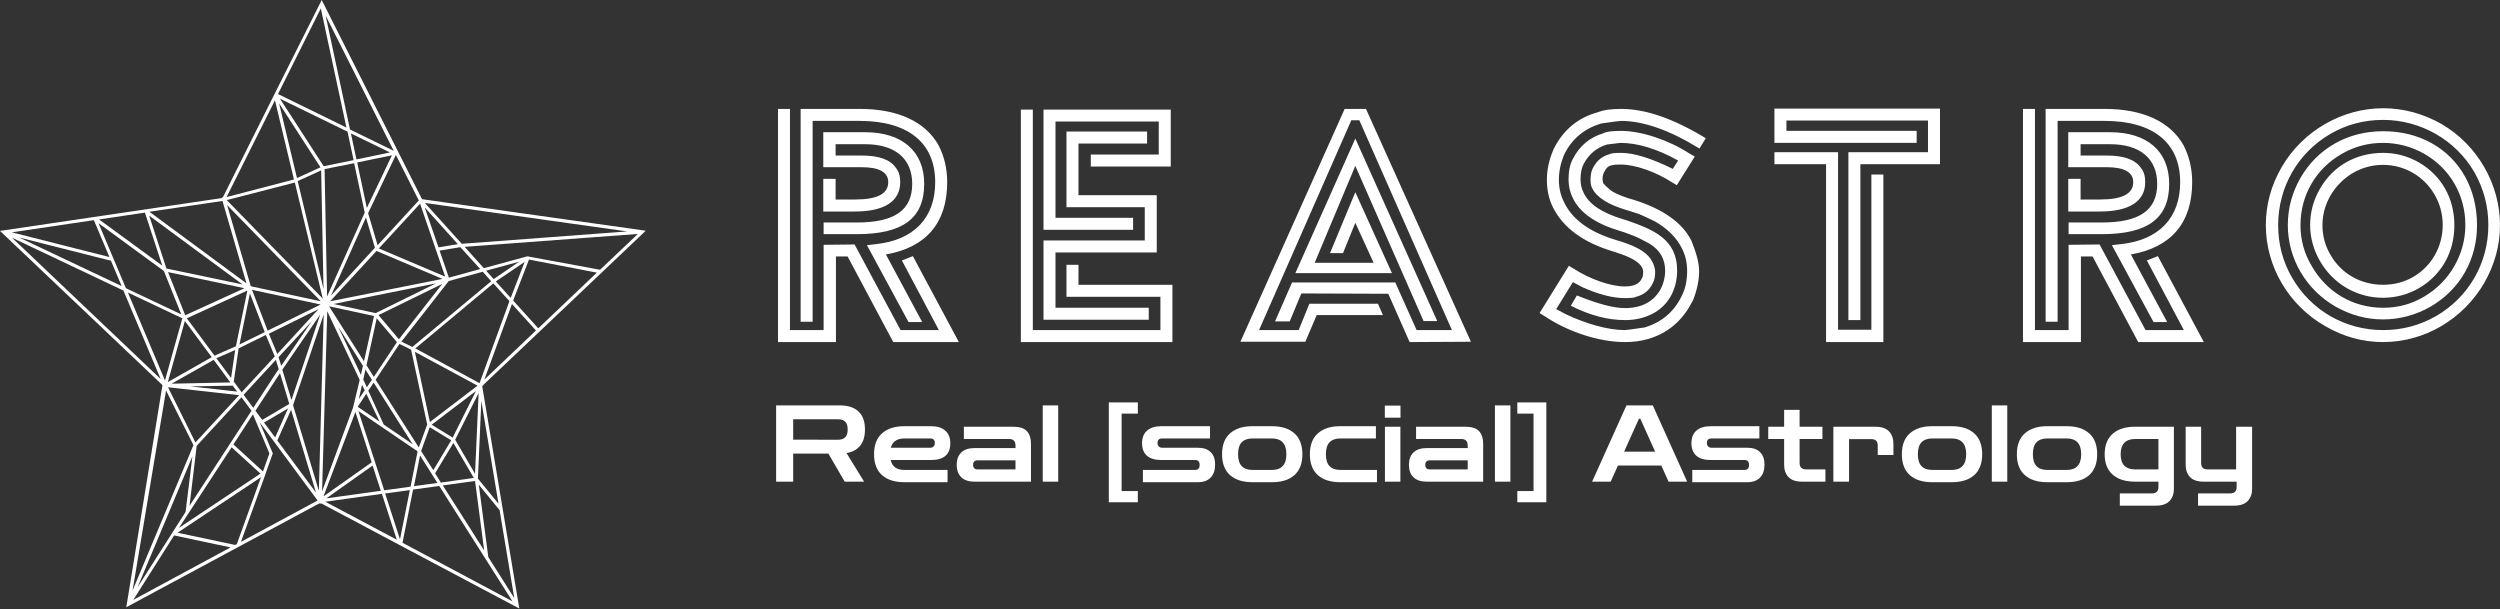
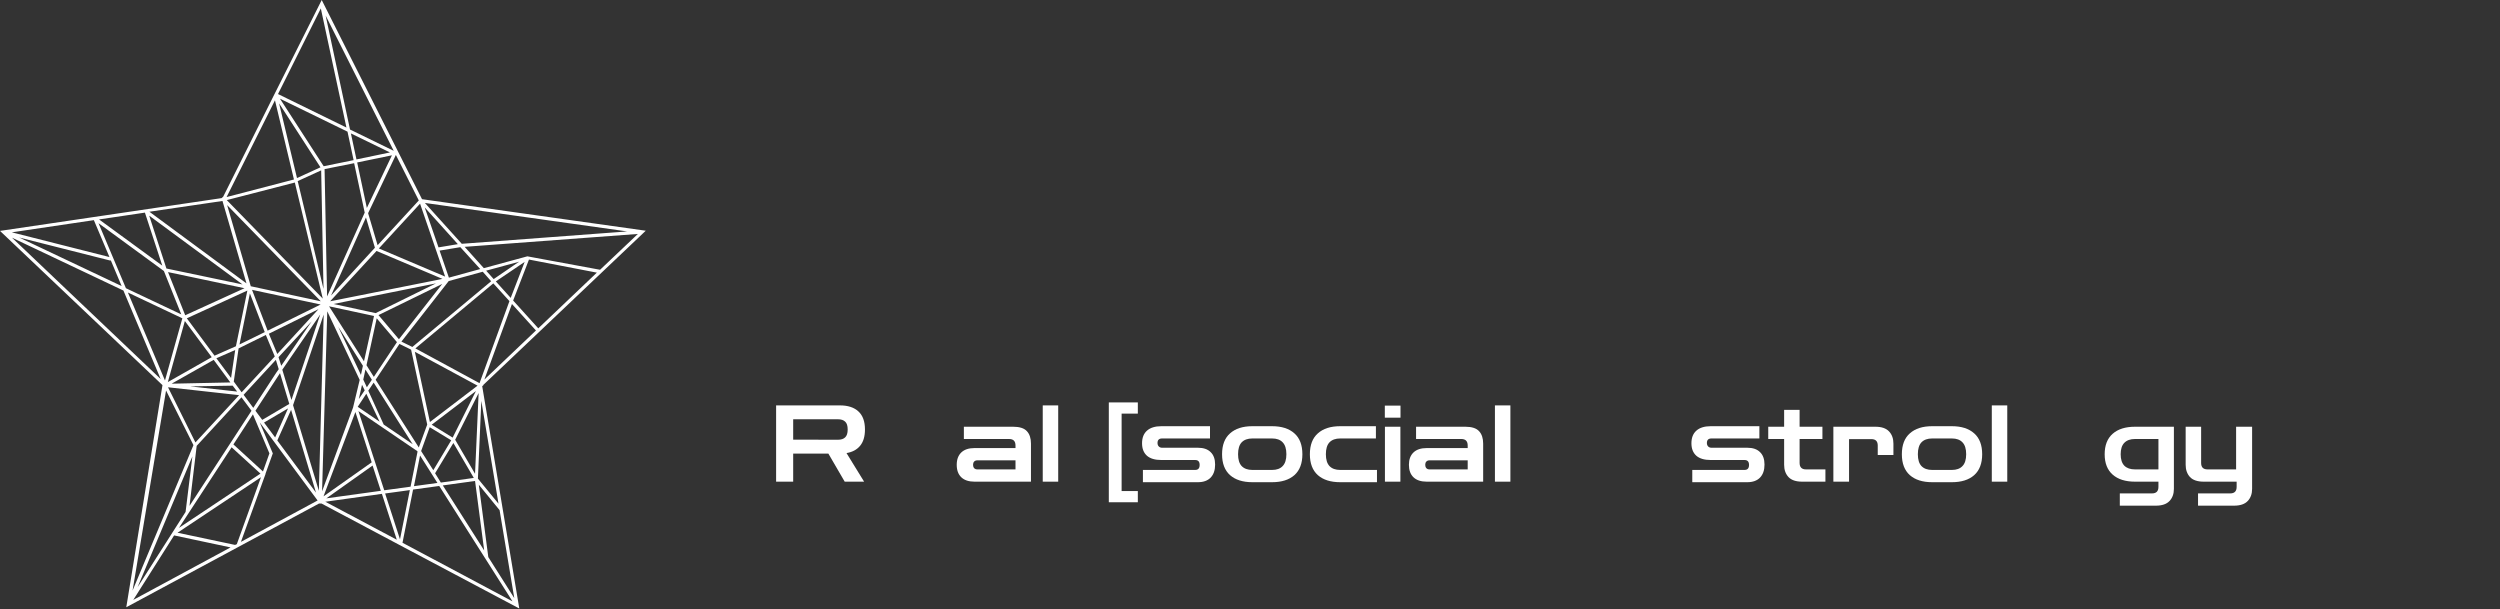
<svg xmlns="http://www.w3.org/2000/svg" width="3000" height="731" viewBox="0 0 3000 731" fill="none">
  <rect x="0" y="0" width="3000" height="731" fill="#333333" stroke="none" />
  <path d="M580.16 462.15L579.945 461.935L774.908 276.86L506.431 239.028L386.057 0L330.599 110.486L267.832 236.019L265.898 237.739L0 277.075L194.963 462.15L151.542 728.693L382.832 604.235H385.842L477.627 653.029L623.151 730.197L578.655 463.44L580.16 462.15ZM575.431 459.786L498.477 418.085L591.982 340.057L611.328 361.337L575.431 459.786ZM430.122 493.319L500.627 541.253L501.057 541.898L492.674 584.029L461.076 588.328L430.122 493.319ZM456.991 588.973L391.645 598.001L447.104 558.664L456.991 588.973ZM334.253 428.617L374.019 385.627L337.477 438.935L334.253 428.617ZM334.468 443.019L331.888 446.674L303.944 489.449L292.337 473.758L331.029 431.842L334.468 443.019ZM332.748 424.748L322.645 400.459L382.188 371.01L332.748 424.748ZM329.739 427.758L289.972 470.748L280.514 457.851L286.318 418.085L318.991 401.963L329.739 427.758ZM276.43 458.926L205.926 460.431L256.44 431.842L276.43 458.926ZM259.664 429.907L282.234 420.019L277.29 453.552L259.664 429.907ZM279.225 462.795L284.599 469.889L228.281 463.655L279.225 462.795ZM287.393 413.356L299.86 352.094L317.701 398.524L287.393 413.356ZM283.094 415.505L257.729 426.683L257.514 426.898L224.197 381.973L296.851 348.655L283.094 415.505ZM222.262 378.318L201.626 326.515L293.412 345.86L222.262 378.318ZM254.075 428.617L201.412 458.496L221.832 385.197L254.075 428.617ZM286.963 474.188L234.514 530.935L201.626 464.73L286.963 474.188ZM236.019 535.02L289.757 476.767L301.795 492.889L227.421 607.029L236.019 535.02ZM222.692 614.337L165.084 704.618L230.86 547.702L222.692 614.337ZM226.131 616.057L277.935 536.739L312.543 568.337L214.739 633.468L226.131 616.057ZM280.085 533.3L303.514 497.188L323.29 544.048L315.552 565.758L280.085 533.3ZM335.328 448.823L335.973 447.748L347.15 484.72L314.692 503.851L306.524 492.889L335.328 448.823ZM345.645 490.094L330.169 524.917L316.842 507.076L345.645 490.094ZM349.3 491.814L379.178 591.122L332.748 528.571L349.3 491.814ZM338.767 443.664L384.337 377.244L349.73 479.991L338.767 443.664ZM321.141 396.804L302.44 347.795L384.767 365.421L321.141 396.804ZM300.935 343.496L272.561 246.122L384.982 361.552L300.935 343.496ZM272.131 240.103L353.814 219.038L387.346 358.328L272.131 240.103ZM334.898 124.028L384.552 200.767L356.393 213.664L334.898 124.028ZM357.253 217.318L385.412 204.421L388.206 346.72L357.253 217.318ZM388.421 199.477L335.973 118.439L417.01 157.991L424.318 192.169L388.421 199.477ZM579.3 326.085L589.403 337.477L494.823 416.365L481.711 409.917L538.459 337.262L579.3 326.085ZM527.496 300.72L552.216 296.636H552.431L576.291 322.86L538.674 333.178L527.496 300.72ZM592.412 334.898L583.384 324.795L622.936 314.047L592.412 334.898ZM629.599 314.262L612.833 357.468L594.992 337.692L629.599 314.262ZM450.758 375.739L400.244 364.776L523.197 340.057L450.758 375.739ZM530.72 340.701L478.702 407.122L454.197 378.103L530.72 340.701ZM452.047 381.973L476.337 410.561L448.608 452.262L439.795 438.29L452.047 381.973ZM446.244 455.702L440.225 464.73L435.926 455.487L438.505 443.449L446.244 455.702ZM448.393 459.141L495.253 533.085L460.431 509.44L441.945 468.814L448.393 459.141ZM450.758 455.702L479.347 412.711L493.319 419.589L512.664 509.44L502.562 536.954L450.758 455.702ZM515.674 512.664L541.468 528.356L519.973 564.253L505.356 541.253L515.674 512.664ZM518.038 509.655L571.132 469.244L543.188 525.132L518.038 509.655ZM515.889 506.431L497.833 422.169L573.066 462.795L515.889 506.431ZM396.16 361.552L451.832 301.15L530.935 334.683L396.16 361.552ZM397.234 354.673L439.15 260.954L449.898 297.281L397.234 354.673ZM428.618 194.963L470.319 186.365L440.225 249.561L428.618 194.963ZM427.758 191.309L421.094 160.14L467.954 182.926L427.758 191.309ZM424.963 195.823L437.646 255.15L392.505 355.748L389.496 202.916L424.963 195.823ZM448.823 379.178L436.786 433.561L394.87 367.571L448.823 379.178ZM435.496 438.935L433.132 449.898L405.832 392.075L435.496 438.935ZM434.421 461.72L437.646 468.384L430.552 478.917L434.421 461.72ZM439.58 472.468L455.487 506.001L429.262 488.16L439.58 472.468ZM504.066 546.627L524.917 579.515L496.758 583.384L504.066 546.627ZM522.122 567.907L544.048 531.58L568.552 573.496L529.001 579.085L522.122 567.907ZM570.057 577.15L581.02 660.552L531.365 582.524L570.057 577.15ZM546.197 527.711L574.356 471.608L570.057 568.552L546.197 527.711ZM581.235 455.487L614.337 364.776L643.141 396.589L581.235 455.487ZM645.936 394.01L615.842 360.692V360.477L634.758 311.468L716.225 327.159L645.936 394.01ZM720.095 323.72L632.823 307.599L580.59 321.786L557.59 296.206L765.45 280.729L720.095 323.72ZM752.553 277.72L554.15 292.552L509.87 243.542L752.553 277.72ZM549.421 292.982L526.206 296.851L509.655 248.916L549.421 292.982ZM534.16 331.888L454.627 298.141L504.066 244.402L534.16 331.888ZM502.562 240.533L453.122 294.271L441.73 255.795L475.048 185.935L502.562 240.533ZM472.468 180.991L420.019 155.411L390.786 18.701L472.468 180.991ZM384.982 10.103L415.72 153.047L333.608 112.851L384.982 10.103ZM329.954 120.374L352.739 215.384L271.916 236.449L329.954 120.374ZM266.972 241.178L295.776 340.057L179.271 254.075L266.972 241.178ZM291.047 341.346L199.692 322.215L179.056 258.804L291.047 341.346ZM173.897 255.15L194.748 318.776L118.869 263.318L173.897 255.15ZM196.683 325.225L217.533 377.244L151.112 345.86L118.224 267.832L196.683 325.225ZM145.954 343.281L23 285.029L132.626 312.758L132.841 312.113L145.954 343.281ZM112.636 264.178L131.337 308.458L14.187 278.795L112.636 264.178ZM14.402 285.243L148.103 348.655L192.813 454.842L14.402 285.243ZM153.477 351.019L218.823 381.973L197.972 456.561L153.477 351.019ZM199.262 468.599L232.15 534.16L159.066 708.702L199.262 468.599ZM159.926 719.88L208.935 642.496L276.645 656.898L159.926 719.88ZM282.019 653.889L213.019 639.272L313.187 572.636L284.169 653.029L282.019 653.889ZM289.113 650.235L318.561 568.982L318.776 568.767L318.561 568.552L327.374 544.048L311.683 506.861L381.113 600.58L289.113 650.235ZM382.617 588.973L351.664 486.225L388.421 377.459L382.617 588.973ZM392.72 373.589L431.627 455.917L423.674 489.019L386.487 589.618L392.72 373.589ZM426.468 494.393L446.029 554.795L388.206 595.636L426.468 494.393ZM390.356 602.085L458.281 592.627L476.122 647.655L390.356 602.085ZM462.15 592.197L491.814 588.113L479.991 647.225L462.15 592.197ZM483.001 651.309L495.683 587.468L527.066 583.169L614.982 721.599L483.001 651.309ZM599.506 612.188L617.132 717.73L585.963 668.506L574.571 581.664L599.506 612.188ZM598.216 604.45L573.496 574.356L577.58 481.066L598.216 604.45Z" fill="white" />
-   <path d="M1126.64 396.099H1080.67L1025.51 293.372L988.34 293.772V396.099H947.969V130.689H933.579V410.488H1003.13V307.762H1017.12L1071.88 410.488H1150.62L1095.46 307.362L1082.27 312.558L1126.64 396.099ZM1031.51 145.078C1089.47 145.078 1122.24 171.06 1122.24 218.626C1122.24 261.795 1096.26 288.176 1051.1 292.972L1040.3 294.172L1090.27 386.505H1106.66L1063.09 305.364C1111.05 296.97 1136.63 267.79 1136.63 218.626C1136.63 202.237 1133.04 187.448 1126.24 174.257C1110.25 145.878 1077.48 130.689 1031.51 130.689H960.76V386.106H975.15V145.078H1031.51ZM1028.31 280.981C1083.07 280.981 1109.05 262.194 1109.05 220.624C1109.05 181.053 1081.87 158.669 1038.3 158.669H987.94V200.639H1033.91C1055.09 200.639 1065.88 206.634 1065.88 218.626C1065.88 232.616 1052.69 239.411 1025.91 239.411H1002.73V214.629H987.94V253.8H1025.91C1061.49 253.8 1080.27 241.409 1080.27 218.626C1080.27 211.431 1078.68 205.835 1075.08 201.438C1068.28 191.445 1054.69 186.649 1033.91 186.649H1002.73V173.058H1038.3C1073.88 173.058 1094.66 190.246 1094.66 220.624C1094.66 252.202 1073.48 266.991 1028.31 266.991H988.34V280.981H1028.31ZM1225.02 131.488H1239.41V396.099H1392.5V356.127H1279.78V317.755H1294.17V341.738H1406.89V410.488H1225.02V131.488ZM1252.2 131.488H1404.89V199.839H1308.96V185.449H1390.5V145.878H1266.59V261.395H1359.72V275.785H1252.2V131.488ZM1252.2 288.576H1373.71V248.604H1279.78V157.869H1376.51V172.259H1294.17V234.214H1388.1V302.965H1266.59V369.318H1378.51V383.707H1252.2V288.576ZM1530.05 385.706H1547.64L1561.63 352.13L1665.96 352.53L1691.54 410.488L1765.08 410.089L1639.17 130.689H1613.59L1488.48 410.089H1566.43L1580.02 378.111H1659.56L1653.56 364.521H1571.22L1558.43 396.099H1510.87L1621.59 144.279H1631.18L1742.3 396.099H1699.93L1674.35 338.94H1550.44L1530.05 385.706ZM1577.62 315.356L1626.38 199.04L1708.32 385.306H1724.71L1626.38 166.263L1554.43 327.748H1670.35L1626.38 230.617L1596.01 303.765H1611.59L1626.38 267.391L1648.37 315.356H1577.62ZM1898.64 344.536C1918.22 353.329 1935.41 357.726 1949.8 357.726C1957 357.726 1961.39 357.326 1963.39 356.127C1972.59 353.729 1978.98 348.533 1982.98 340.538L1983.38 339.739C1985.38 336.142 1986.18 331.745 1986.18 326.149C1986.18 323.351 1985.38 320.153 1983.78 316.156L1982.98 314.557C1977.78 303.765 1966.19 296.57 1945.01 289.775L1941.01 288.576L1939.81 288.176C1907.43 278.583 1886.65 263.394 1876.65 242.209C1872.66 234.214 1870.66 225.421 1870.66 215.828C1870.66 205.835 1872.66 196.242 1876.65 186.249L1877.45 184.65C1886.65 166.263 1901.44 154.272 1921.02 148.276C1935.01 146.277 1943.01 145.078 1945.01 145.078C1972.19 145.078 2003.76 156.27 2039.34 178.255L2046.93 165.863C2008.16 142.28 1974.58 130.689 1945.41 130.689C1933.81 130.689 1924.22 131.888 1917.43 134.686C1893.84 141.081 1876.25 155.471 1864.66 178.255L1863.46 181.053C1858.67 192.644 1856.27 204.236 1856.27 215.828C1856.27 228.219 1858.67 239.011 1863.46 248.604C1875.85 273.386 1899.84 290.974 1935.81 301.766L1940.61 303.365C1957 308.561 1966.59 314.157 1970.19 320.553L1970.59 321.352C1971.39 322.551 1971.79 324.15 1971.79 326.149C1971.79 329.746 1971.39 332.144 1970.19 334.143C1967.39 340.538 1960.59 343.736 1949.8 343.736C1932.61 343.736 1907.83 334.942 1888.65 322.551L1882.65 318.954L1847.48 375.713L1853.47 379.311C1881.85 398.497 1919.42 410.488 1949.8 410.488C1959.79 410.488 1968.99 409.289 1977.38 406.891C2000.97 400.096 2018.55 385.306 2030.14 362.922L2031.74 360.124C2036.54 347.733 2038.94 336.142 2038.94 325.349C2038.94 315.756 2035.74 303.765 2029.74 288.975C2018.95 267.391 1996.17 251.002 1960.59 239.81L1955 238.212C1943.81 234.614 1936.21 231.017 1932.61 228.219C1927.82 224.222 1925.02 221.424 1923.82 219.825L1923.02 215.428C1923.02 211.431 1923.82 207.833 1925.82 205.035C1929.02 199.04 1932.21 197.441 1945.01 197.441C1962.19 197.441 1986.98 206.235 2006.16 218.626L2012.16 222.223L2033.74 187.848L2027.35 184.25C2002.96 168.262 1969.79 157.07 1945.41 157.07C1934.61 157.07 1927.82 157.869 1924.22 159.868C1907.83 164.664 1895.44 175.057 1887.45 190.646C1883.85 197.441 1882.25 205.435 1882.25 215.428C1882.25 223.022 1883.85 230.217 1887.05 237.012C1895.44 255 1914.23 268.19 1943.41 276.984L1948.6 278.583L1959.39 282.58C1965.39 284.978 1971.79 288.176 1978.98 292.173C1991.77 299.768 1998.17 310.56 1998.17 324.95C1998.17 332.944 1996.17 340.538 1992.57 347.334C1984.18 362.123 1969.79 369.717 1949.8 369.717C1936.21 369.717 1917.03 364.521 1892.24 354.528L1885.45 366.12L1885.05 366.919C1907.83 378.511 1929.42 384.107 1950.2 384.107C1961.79 384.107 1972.59 381.709 1982.18 376.912C2000.97 367.719 2012.56 348.533 2012.56 324.55C2012.56 286.577 1983.38 275.385 1952.6 264.593L1947.4 262.994C1922.22 255.399 1906.63 245.007 1900.24 231.017C1897.84 226.22 1896.64 221.024 1896.64 215.028C1896.64 207.434 1897.84 201.438 1900.64 196.242C1907.03 184.65 1916.23 177.055 1928.22 173.458L1944.21 171.459C1965.39 171.459 1988.57 178.654 2013.76 192.644L2007.36 202.637C1981.38 189.846 1960.59 183.451 1945.41 183.451C1937.81 183.451 1933.41 183.851 1931.42 185.05C1922.62 187.448 1916.23 192.644 1911.83 201.038L1911.43 201.838C1909.43 205.435 1908.63 210.232 1908.63 216.227C1908.63 220.624 1909.43 223.822 1910.63 225.82C1915.83 236.613 1929.42 245.406 1951 251.802L1956.2 253.401L1966.19 256.598C1967.39 256.998 1973.78 259.796 1985.38 265.392C2000.97 274.186 2012.16 285.378 2018.55 298.568C2022.55 306.563 2024.55 315.356 2024.55 324.95C2024.55 336.541 2022.55 346.534 2018.15 354.928L2017.35 356.527C2008.16 374.914 1993.37 386.905 1973.78 392.901C1959.79 394.899 1951.8 396.099 1949.8 396.099C1929.42 396.099 1903.04 388.504 1878.65 376.912L1867.46 370.917L1887.45 338.54L1898.64 344.536ZM2218.06 182.651H2313.59V144.679H2143.71V157.07H2300V171.459H2129.32V130.289H2327.98V197.041H2232.45V384.107H2218.06V182.651ZM2191.28 197.041H2129.32V182.651H2205.67V395.699H2245.64V209.432H2260.03V410.488H2191.28V197.041ZM2620.62 396.099H2574.65L2519.49 293.372L2482.32 293.772V396.099H2441.95V130.689H2427.56V410.488H2497.11V307.762H2511.1L2565.86 410.488H2644.6L2589.44 307.362L2576.25 312.558L2620.62 396.099ZM2525.49 145.078C2583.45 145.078 2616.22 171.06 2616.22 218.626C2616.22 261.795 2590.24 288.176 2545.08 292.972L2534.28 294.172L2584.25 386.505H2600.64L2557.07 305.364C2605.03 296.97 2630.61 267.79 2630.61 218.626C2630.61 202.237 2627.02 187.448 2620.22 174.257C2604.23 145.878 2571.46 130.689 2525.49 130.689H2454.74V386.106H2469.13V145.078H2525.49ZM2522.29 280.981C2577.05 280.981 2603.03 262.194 2603.03 220.624C2603.03 181.053 2575.85 158.669 2532.28 158.669H2481.92V200.639H2527.89C2549.07 200.639 2559.87 206.634 2559.87 218.626C2559.87 232.616 2546.67 239.411 2519.89 239.411H2496.71V214.629H2481.92V253.8H2519.89C2555.47 253.8 2574.25 241.409 2574.25 218.626C2574.25 211.431 2572.66 205.835 2569.06 201.438C2562.26 191.445 2548.67 186.649 2527.89 186.649H2496.71V173.058H2532.28C2567.86 173.058 2588.64 190.246 2588.64 220.624C2588.64 252.202 2567.46 266.991 2522.29 266.991H2482.32V280.981H2522.29ZM2859.7 410.488C2835.32 410.488 2812.13 404.093 2790.15 391.302C2746.18 366.12 2719 319.753 2719 270.189C2719 245.406 2725.4 222.223 2738.19 200.239C2763.37 157.07 2810.54 129.889 2859.7 129.889C2884.08 129.889 2907.67 136.285 2929.65 148.676C2973.62 174.257 3000 221.823 3000 270.189C3000 294.571 2993.6 317.355 2981.21 339.339C2955.63 383.308 2909.27 410.488 2859.7 410.488ZM2859.7 143.879C2836.92 143.879 2815.73 149.475 2796.55 160.667C2757.77 183.051 2733.79 224.222 2733.79 270.189C2733.79 292.972 2739.39 314.157 2750.58 333.344C2772.96 372.116 2813.73 396.099 2859.7 396.099C2882.48 396.099 2903.67 390.503 2923.26 379.311C2962.03 356.927 2986.01 316.156 2986.01 270.189C2986.01 247.405 2980.41 226.22 2969.22 206.634C2946.84 167.862 2904.47 143.879 2859.7 143.879ZM2859.7 383.308C2839.71 383.308 2820.93 378.111 2802.94 368.119C2767.37 347.733 2745.38 310.56 2745.38 270.189C2745.38 249.803 2750.58 231.017 2760.57 213.429C2780.96 178.255 2816.93 157.469 2859.7 157.469C2881.29 157.469 2900.87 162.266 2918.06 171.859C2952.43 191.045 2972.42 227.02 2972.42 270.189C2972.42 290.574 2967.62 309.361 2958.03 326.548C2938.44 361.324 2900.07 383.308 2859.7 383.308ZM2859.7 171.459C2841.71 171.459 2825.33 175.856 2810.14 184.65C2779.36 202.237 2760.57 233.815 2760.57 270.189C2760.57 287.776 2764.97 304.164 2774.16 319.354C2791.75 350.132 2822.93 369.318 2859.7 369.318C2877.69 369.318 2894.08 364.921 2909.26 355.728C2939.24 338.14 2958.43 305.364 2958.43 270.189C2958.43 252.202 2954.03 235.414 2945.24 220.224C2927.65 189.846 2894.48 171.459 2859.7 171.459ZM2859.7 357.326C2844.11 357.326 2829.32 353.329 2816.13 345.735C2789.35 330.146 2772.16 300.567 2772.16 270.189C2772.16 254.6 2776.16 239.81 2784.15 226.22C2799.74 199.04 2827.32 183.451 2859.7 183.451C2875.29 183.451 2889.68 187.448 2902.87 195.043C2929.65 210.631 2945.24 237.812 2945.24 270.189C2945.24 286.177 2941.64 300.567 2934.45 313.758C2919.66 340.139 2891.28 357.326 2859.7 357.326ZM2859.7 197.841C2846.91 197.841 2834.92 201.038 2823.73 207.434C2801.34 220.624 2786.95 244.207 2786.95 270.189C2786.95 282.98 2790.15 294.971 2796.55 305.763C2809.34 328.147 2832.52 341.738 2859.7 341.738C2872.89 341.738 2885.28 338.54 2896.07 332.144C2918.06 319.354 2931.25 295.77 2931.25 270.189C2931.25 256.998 2928.05 245.007 2921.66 233.815C2908.87 211.431 2885.28 197.841 2859.7 197.841Z" fill="white" />
-   <path d="M931.335 578V486.48H1008.01C1017.48 486.48 1024.82 488.869 1030.02 493.648C1035.31 498.427 1037.96 505.68 1037.96 515.408C1037.96 523.685 1036.04 530.171 1032.2 534.864C1028.36 539.557 1022.9 542.501 1015.81 543.696L1036.93 578H1013.64L994.055 544.336H951.815V578H931.335ZM1005.57 503.12H951.815V527.568L1005.57 527.696C1009.33 527.696 1012.19 526.757 1014.15 524.88C1016.2 523.003 1017.22 519.845 1017.22 515.408C1017.22 510.885 1016.2 507.728 1014.15 505.936C1012.19 504.059 1009.33 503.12 1005.57 503.12Z" fill="white" />
-   <path d="M1085.21 578.64C1073.77 578.64 1064.85 575.824 1058.45 570.192C1052.05 564.475 1048.85 556.112 1048.85 545.104C1048.85 534.011 1052.05 525.648 1058.45 520.016C1064.85 514.299 1073.77 511.44 1085.21 511.44H1117.21C1124.72 511.44 1130.43 513.232 1134.36 516.816C1138.37 520.315 1140.37 525.349 1140.37 531.92C1140.37 545.317 1132.65 552.016 1117.21 552.016H1068.82C1070.61 559.952 1076.08 563.92 1085.21 563.92H1137.05V578.64H1085.21ZM1085.21 526.16C1076.42 526.16 1071 529.872 1068.95 537.296H1116.31C1118.02 537.296 1119.34 536.784 1120.28 535.76C1121.3 534.736 1121.81 533.328 1121.81 531.536C1121.81 527.952 1119.98 526.16 1116.31 526.16H1085.21Z" fill="white" />
+   <path d="M931.335 578V486.48H1008.01C1017.48 486.48 1024.82 488.869 1030.02 493.648C1035.31 498.427 1037.96 505.68 1037.96 515.408C1037.96 523.685 1036.04 530.171 1032.2 534.864C1028.36 539.557 1022.9 542.501 1015.81 543.696L1036.93 578H1013.64L994.055 544.336H951.815V578ZM1005.57 503.12H951.815V527.568L1005.57 527.696C1009.33 527.696 1012.19 526.757 1014.15 524.88C1016.2 523.003 1017.22 519.845 1017.22 515.408C1017.22 510.885 1016.2 507.728 1014.15 505.936C1012.19 504.059 1009.33 503.12 1005.57 503.12Z" fill="white" />
  <path d="M1169.45 578C1162.54 578 1157.25 576.251 1153.58 572.752C1149.91 569.253 1148.07 564.261 1148.07 557.776C1148.07 551.376 1149.91 546.427 1153.58 542.928C1157.25 539.429 1162.54 537.68 1169.45 537.68H1218.6V534.608C1218.6 529.403 1216.04 526.8 1210.92 526.8H1156.65V512.08H1215.79C1223.55 512.08 1229.06 513.872 1232.3 517.456C1235.54 520.955 1237.16 525.904 1237.16 532.304V578H1169.45ZM1172.78 563.28H1218.6V552.4H1172.78C1171.16 552.4 1169.88 552.912 1168.94 553.936C1168.09 554.875 1167.66 556.155 1167.66 557.776C1167.66 559.397 1168.09 560.72 1168.94 561.744C1169.88 562.768 1171.16 563.28 1172.78 563.28Z" fill="white" />
  <path d="M1251.29 578V486.48H1269.85V578H1251.29Z" fill="white" />
  <path d="M1330.58 602.704V482.896H1365.4V496.336H1345.94V589.264H1365.4V602.704H1330.58Z" fill="white" />
  <path d="M1371.49 578.64V563.92H1434.21C1437.79 563.92 1439.58 561.915 1439.58 557.904C1439.58 553.979 1437.79 552.016 1434.21 552.016H1393.63C1386.04 552.016 1380.28 550.309 1376.35 546.896C1372.43 543.397 1370.46 538.405 1370.46 531.92C1370.46 525.349 1372.43 520.315 1376.35 516.816C1380.36 513.232 1386.12 511.44 1393.63 511.44H1452V526.16H1394.53C1390.86 526.16 1389.02 527.952 1389.02 531.536C1389.02 533.328 1389.54 534.736 1390.56 535.76C1391.58 536.784 1392.91 537.296 1394.53 537.296H1437.54C1444.19 537.296 1449.27 539.045 1452.77 542.544C1456.35 545.957 1458.14 550.949 1458.14 557.52C1458.14 564.176 1456.35 569.381 1452.77 573.136C1449.18 576.805 1444.11 578.64 1437.54 578.64H1371.49Z" fill="white" />
  <path d="M1502.83 578.64C1491.4 578.64 1482.48 575.824 1476.08 570.192C1469.68 564.475 1466.48 556.112 1466.48 545.104C1466.48 534.011 1469.68 525.648 1476.08 520.016C1482.48 514.299 1491.4 511.44 1502.83 511.44H1526.51C1537.95 511.44 1546.86 514.299 1553.26 520.016C1559.66 525.648 1562.86 534.011 1562.86 545.104C1562.86 556.112 1559.66 564.475 1553.26 570.192C1546.86 575.824 1537.95 578.64 1526.51 578.64H1502.83ZM1502.83 563.92H1526.51C1532.06 563.92 1536.28 562.384 1539.18 559.312C1542.17 556.24 1543.66 551.504 1543.66 545.104C1543.66 538.619 1542.17 533.84 1539.18 530.768C1536.28 527.696 1532.06 526.16 1526.51 526.16H1502.83C1497.29 526.16 1493.02 527.696 1490.03 530.768C1487.13 533.84 1485.68 538.619 1485.68 545.104C1485.68 551.504 1487.13 556.24 1490.03 559.312C1493.02 562.384 1497.29 563.92 1502.83 563.92Z" fill="white" />
  <path d="M1608.21 578.64C1596.77 578.64 1587.85 575.824 1581.45 570.192C1575.05 564.475 1571.85 556.112 1571.85 545.104C1571.85 534.011 1575.05 525.648 1581.45 520.016C1587.85 514.299 1596.77 511.44 1608.21 511.44H1651.09V526.16H1608.21C1602.66 526.16 1598.39 527.696 1595.41 530.768C1592.51 533.84 1591.05 538.619 1591.05 545.104C1591.05 551.504 1592.51 556.24 1595.41 559.312C1598.39 562.384 1602.66 563.92 1608.21 563.92H1652.37V578.64H1608.21Z" fill="white" />
  <path d="M1661.91 578V512.08H1680.47V578H1661.91ZM1661.79 501.2V486.736H1680.6V501.2H1661.79Z" fill="white" />
  <path d="M1712.08 578C1705.16 578 1699.87 576.251 1696.2 572.752C1692.53 569.253 1690.7 564.261 1690.7 557.776C1690.7 551.376 1692.53 546.427 1696.2 542.928C1699.87 539.429 1705.16 537.68 1712.08 537.68H1761.23V534.608C1761.23 529.403 1758.67 526.8 1753.55 526.8H1699.28V512.08H1758.41C1766.18 512.08 1771.68 513.872 1774.92 517.456C1778.17 520.955 1779.79 525.904 1779.79 532.304V578H1712.08ZM1715.4 563.28H1761.23V552.4H1715.4C1713.78 552.4 1712.5 552.912 1711.56 553.936C1710.71 554.875 1710.28 556.155 1710.28 557.776C1710.28 559.397 1710.71 560.72 1711.56 561.744C1712.5 562.768 1713.78 563.28 1715.4 563.28Z" fill="white" />
  <path d="M1793.91 578V486.48H1812.47V578H1793.91Z" fill="white" />
-   <path d="M1855.6 602.704H1820.78V589.264H1840.24V496.336H1820.78V482.896H1855.6V602.704Z" fill="white" />
-   <path d="M1910.53 578L1951.75 486.48H1983.36L2024.58 578H2002.31L1993.6 558.672H1941.51L1932.8 578H1910.53ZM1948.93 542.032H1986.18L1968.39 502.48H1966.72L1948.93 542.032Z" fill="white" />
  <path d="M2030.74 578.64V563.92H2093.46C2097.04 563.92 2098.83 561.915 2098.83 557.904C2098.83 553.979 2097.04 552.016 2093.46 552.016H2052.88C2045.29 552.016 2039.53 550.309 2035.6 546.896C2031.68 543.397 2029.71 538.405 2029.71 531.92C2029.71 525.349 2031.68 520.315 2035.6 516.816C2039.61 513.232 2045.37 511.44 2052.88 511.44H2111.25V526.16H2053.78C2050.11 526.16 2048.27 527.952 2048.27 531.536C2048.27 533.328 2048.79 534.736 2049.81 535.76C2050.83 536.784 2052.16 537.296 2053.78 537.296H2096.79C2103.44 537.296 2108.52 539.045 2112.02 542.544C2115.6 545.957 2117.4 550.949 2117.4 557.52C2117.4 564.176 2115.6 569.381 2112.02 573.136C2108.43 576.805 2103.36 578.64 2096.79 578.64H2030.74Z" fill="white" />
  <path d="M2162.59 578C2155.17 578 2149.71 576.165 2146.21 572.496C2142.71 568.741 2140.96 563.835 2140.96 557.776V526.8H2121.89V512.08H2140.96V491.856H2159.52V512.08H2186.91V526.8H2159.52V555.472C2159.52 560.677 2162.08 563.28 2167.2 563.28H2190.5V578H2162.59Z" fill="white" />
  <path d="M2200.04 578V512.08H2250.47C2257.9 512.08 2263.36 513.957 2266.86 517.712C2270.35 521.381 2272.1 526.245 2272.1 532.304V546H2253.29V534.608C2253.29 529.488 2250.73 526.928 2245.61 526.928H2218.86V578H2200.04Z" fill="white" />
  <path d="M2318.58 578.64C2307.15 578.64 2298.23 575.824 2291.83 570.192C2285.43 564.475 2282.23 556.112 2282.23 545.104C2282.23 534.011 2285.43 525.648 2291.83 520.016C2298.23 514.299 2307.15 511.44 2318.58 511.44H2342.26C2353.7 511.44 2362.61 514.299 2369.01 520.016C2375.41 525.648 2378.61 534.011 2378.61 545.104C2378.61 556.112 2375.41 564.475 2369.01 570.192C2362.61 575.824 2353.7 578.64 2342.26 578.64H2318.58ZM2318.58 563.92H2342.26C2347.81 563.92 2352.03 562.384 2354.93 559.312C2357.92 556.24 2359.41 551.504 2359.41 545.104C2359.41 538.619 2357.92 533.84 2354.93 530.768C2352.03 527.696 2347.81 526.16 2342.26 526.16H2318.58C2313.04 526.16 2308.77 527.696 2305.78 530.768C2302.88 533.84 2301.43 538.619 2301.43 545.104C2301.43 551.504 2302.88 556.24 2305.78 559.312C2308.77 562.384 2313.04 563.92 2318.58 563.92Z" fill="white" />
  <path d="M2390.16 578V486.48H2408.72V578H2390.16Z" fill="white" />
-   <path d="M2456.58 578.64C2445.15 578.64 2436.23 575.824 2429.83 570.192C2423.43 564.475 2420.23 556.112 2420.23 545.104C2420.23 534.011 2423.43 525.648 2429.83 520.016C2436.23 514.299 2445.15 511.44 2456.58 511.44H2480.26C2491.7 511.44 2500.61 514.299 2507.01 520.016C2513.41 525.648 2516.61 534.011 2516.61 545.104C2516.61 556.112 2513.41 564.475 2507.01 570.192C2500.61 575.824 2491.7 578.64 2480.26 578.64H2456.58ZM2456.58 563.92H2480.26C2485.81 563.92 2490.03 562.384 2492.93 559.312C2495.92 556.24 2497.41 551.504 2497.41 545.104C2497.41 538.619 2495.92 533.84 2492.93 530.768C2490.03 527.696 2485.81 526.16 2480.26 526.16H2456.58C2451.04 526.16 2446.77 527.696 2443.78 530.768C2440.88 533.84 2439.43 538.619 2439.43 545.104C2439.43 551.504 2440.88 556.24 2443.78 559.312C2446.77 562.384 2451.04 563.92 2456.58 563.92Z" fill="white" />
  <path d="M2543.78 606.8V592.08H2582.44C2587.56 592.08 2590.12 589.477 2590.12 584.272V578H2561.96C2550.52 578 2541.6 575.184 2535.2 569.552C2528.8 563.92 2525.6 555.771 2525.6 545.104C2525.6 534.352 2528.8 526.16 2535.2 520.528C2541.6 514.896 2550.52 512.08 2561.96 512.08H2608.68V586.576C2608.68 592.635 2606.93 597.499 2603.43 601.168C2599.93 604.923 2594.47 606.8 2587.04 606.8H2543.78ZM2561.96 563.28H2590.12V526.8H2561.96C2556.41 526.8 2552.14 528.336 2549.16 531.408C2546.26 534.395 2544.8 538.96 2544.8 545.104C2544.8 551.163 2546.26 555.728 2549.16 558.8C2552.14 561.787 2556.41 563.28 2561.96 563.28Z" fill="white" />
  <path d="M2637.64 606.8V592.08H2676.29C2681.41 592.08 2683.97 589.477 2683.97 584.272V578H2644.42C2636.91 578 2631.41 576.123 2627.91 572.368C2624.5 568.613 2622.79 563.749 2622.79 557.776V512.08H2641.35V555.6C2641.35 560.72 2643.91 563.28 2649.03 563.28H2683.33V512.08H2702.53V586.576C2702.53 592.635 2700.78 597.499 2697.29 601.168C2693.79 604.923 2688.33 606.8 2680.9 606.8H2637.64Z" fill="white" />
</svg>